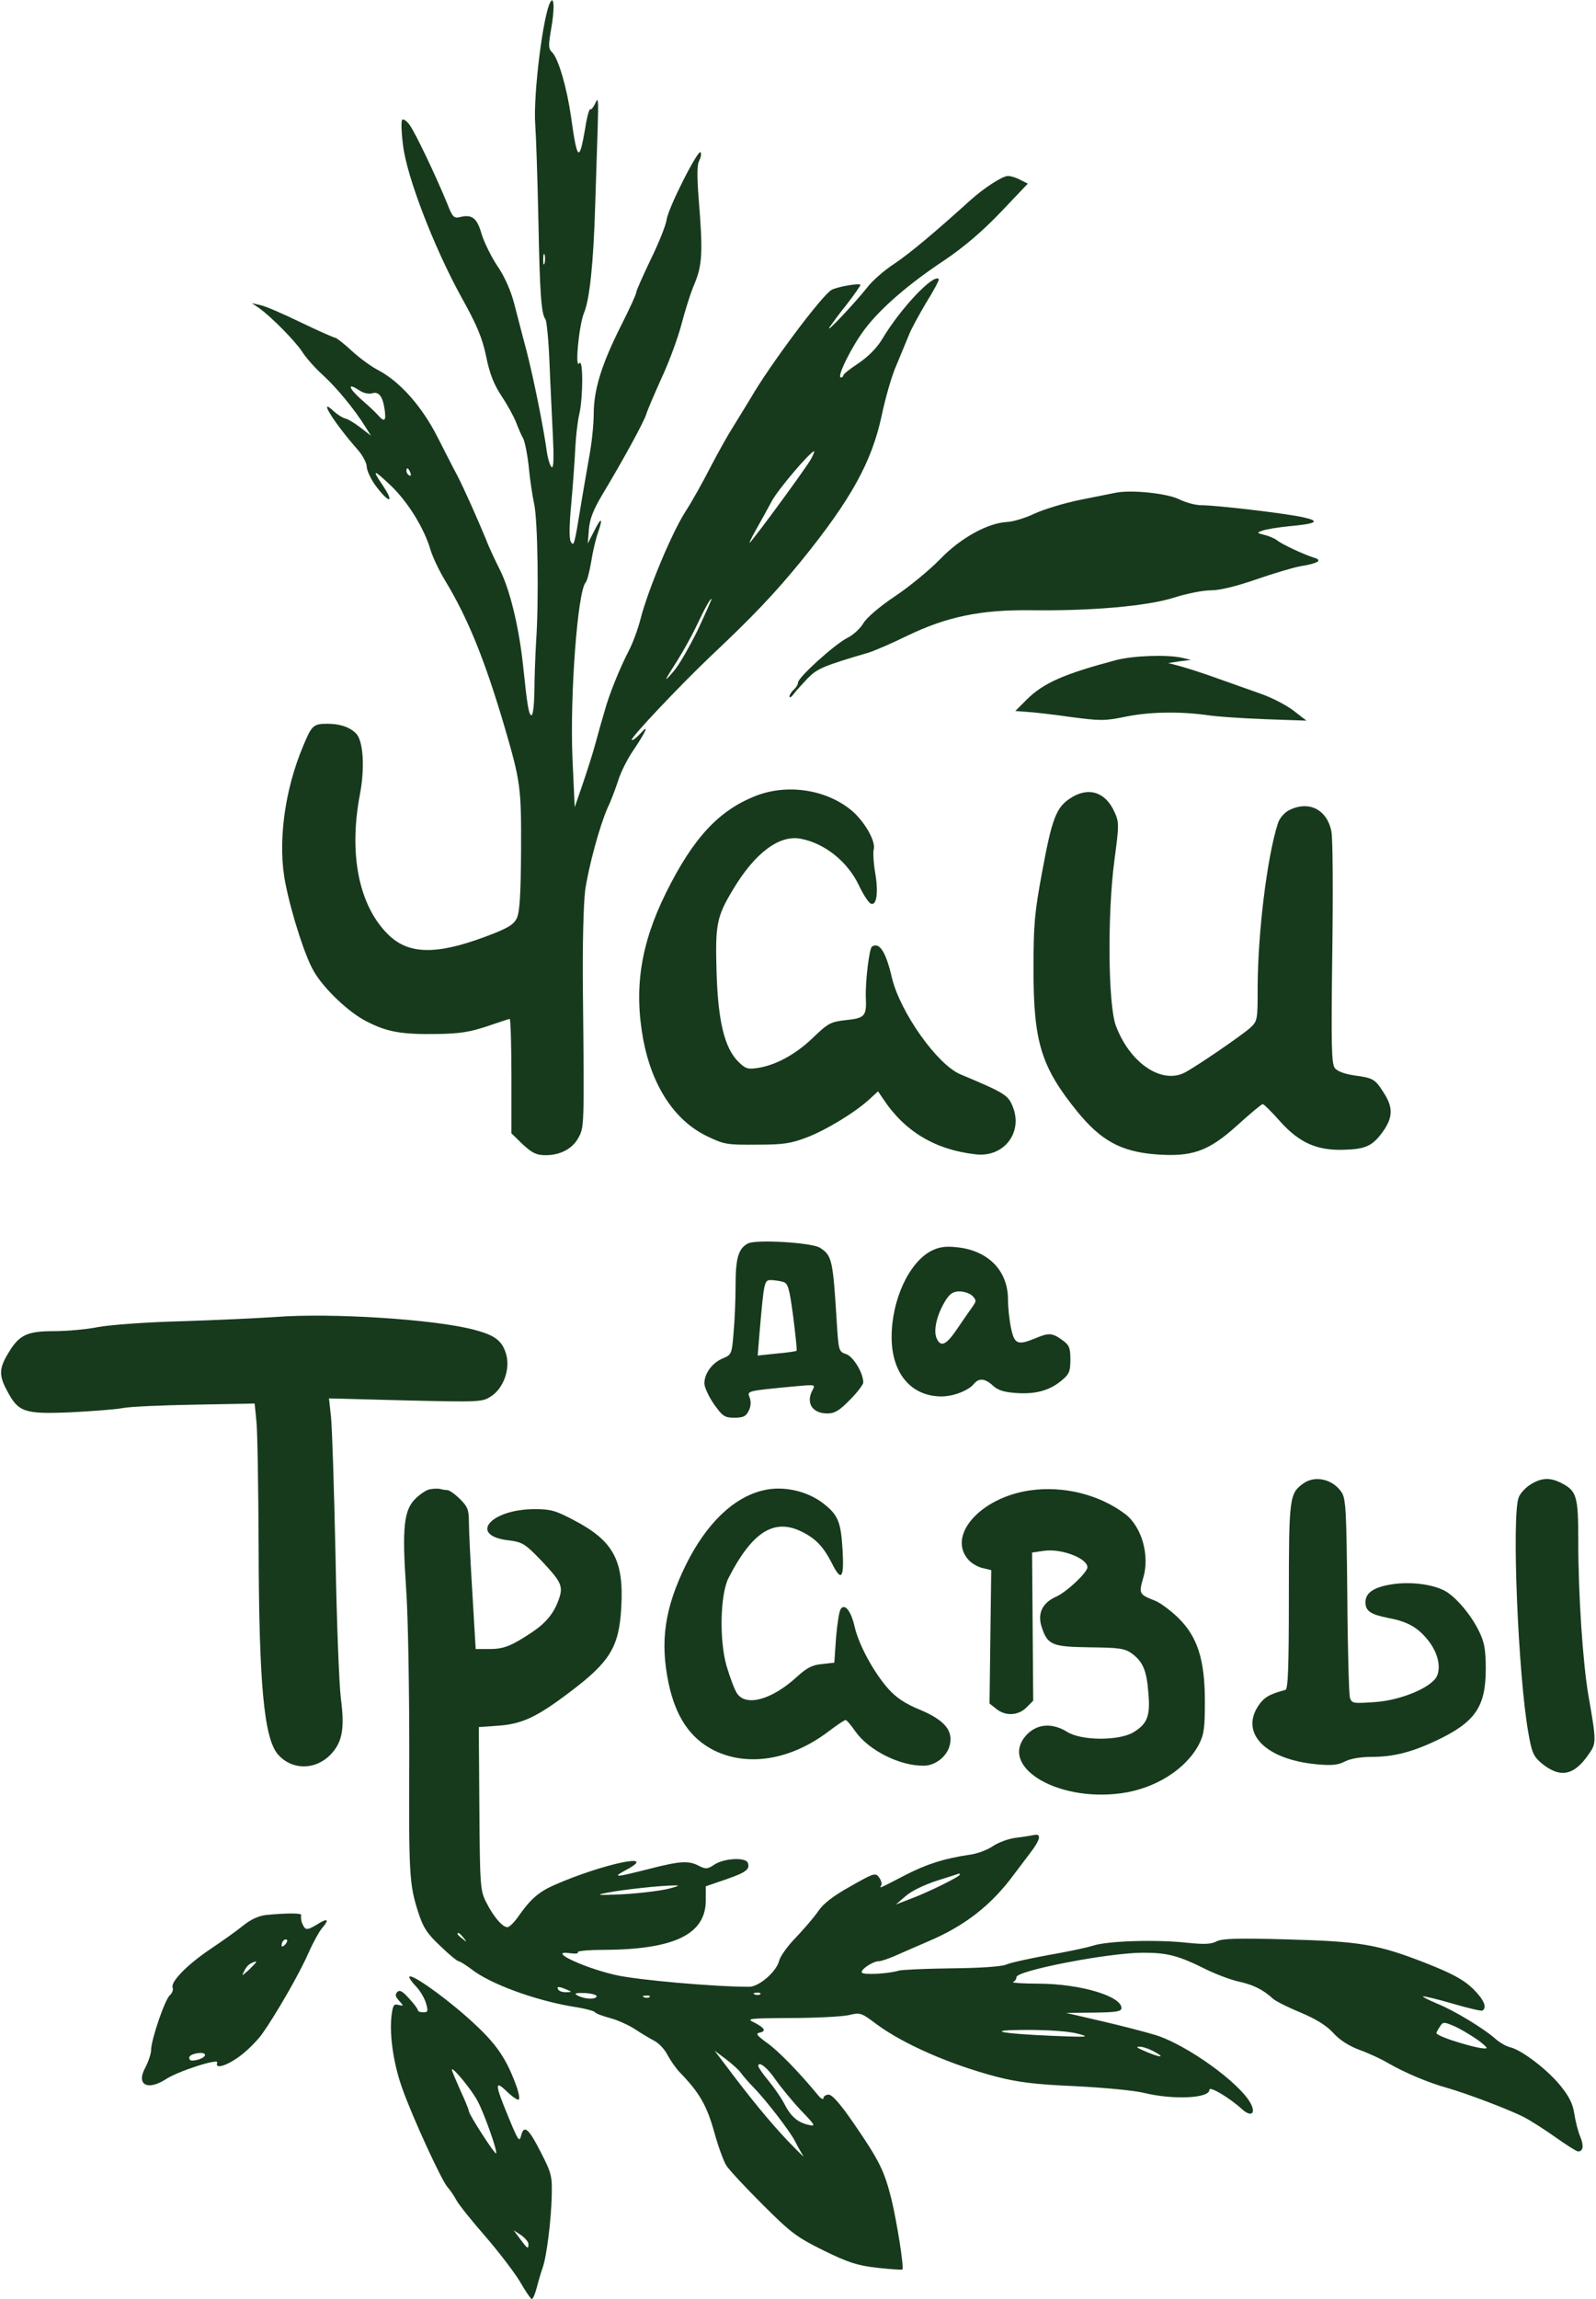
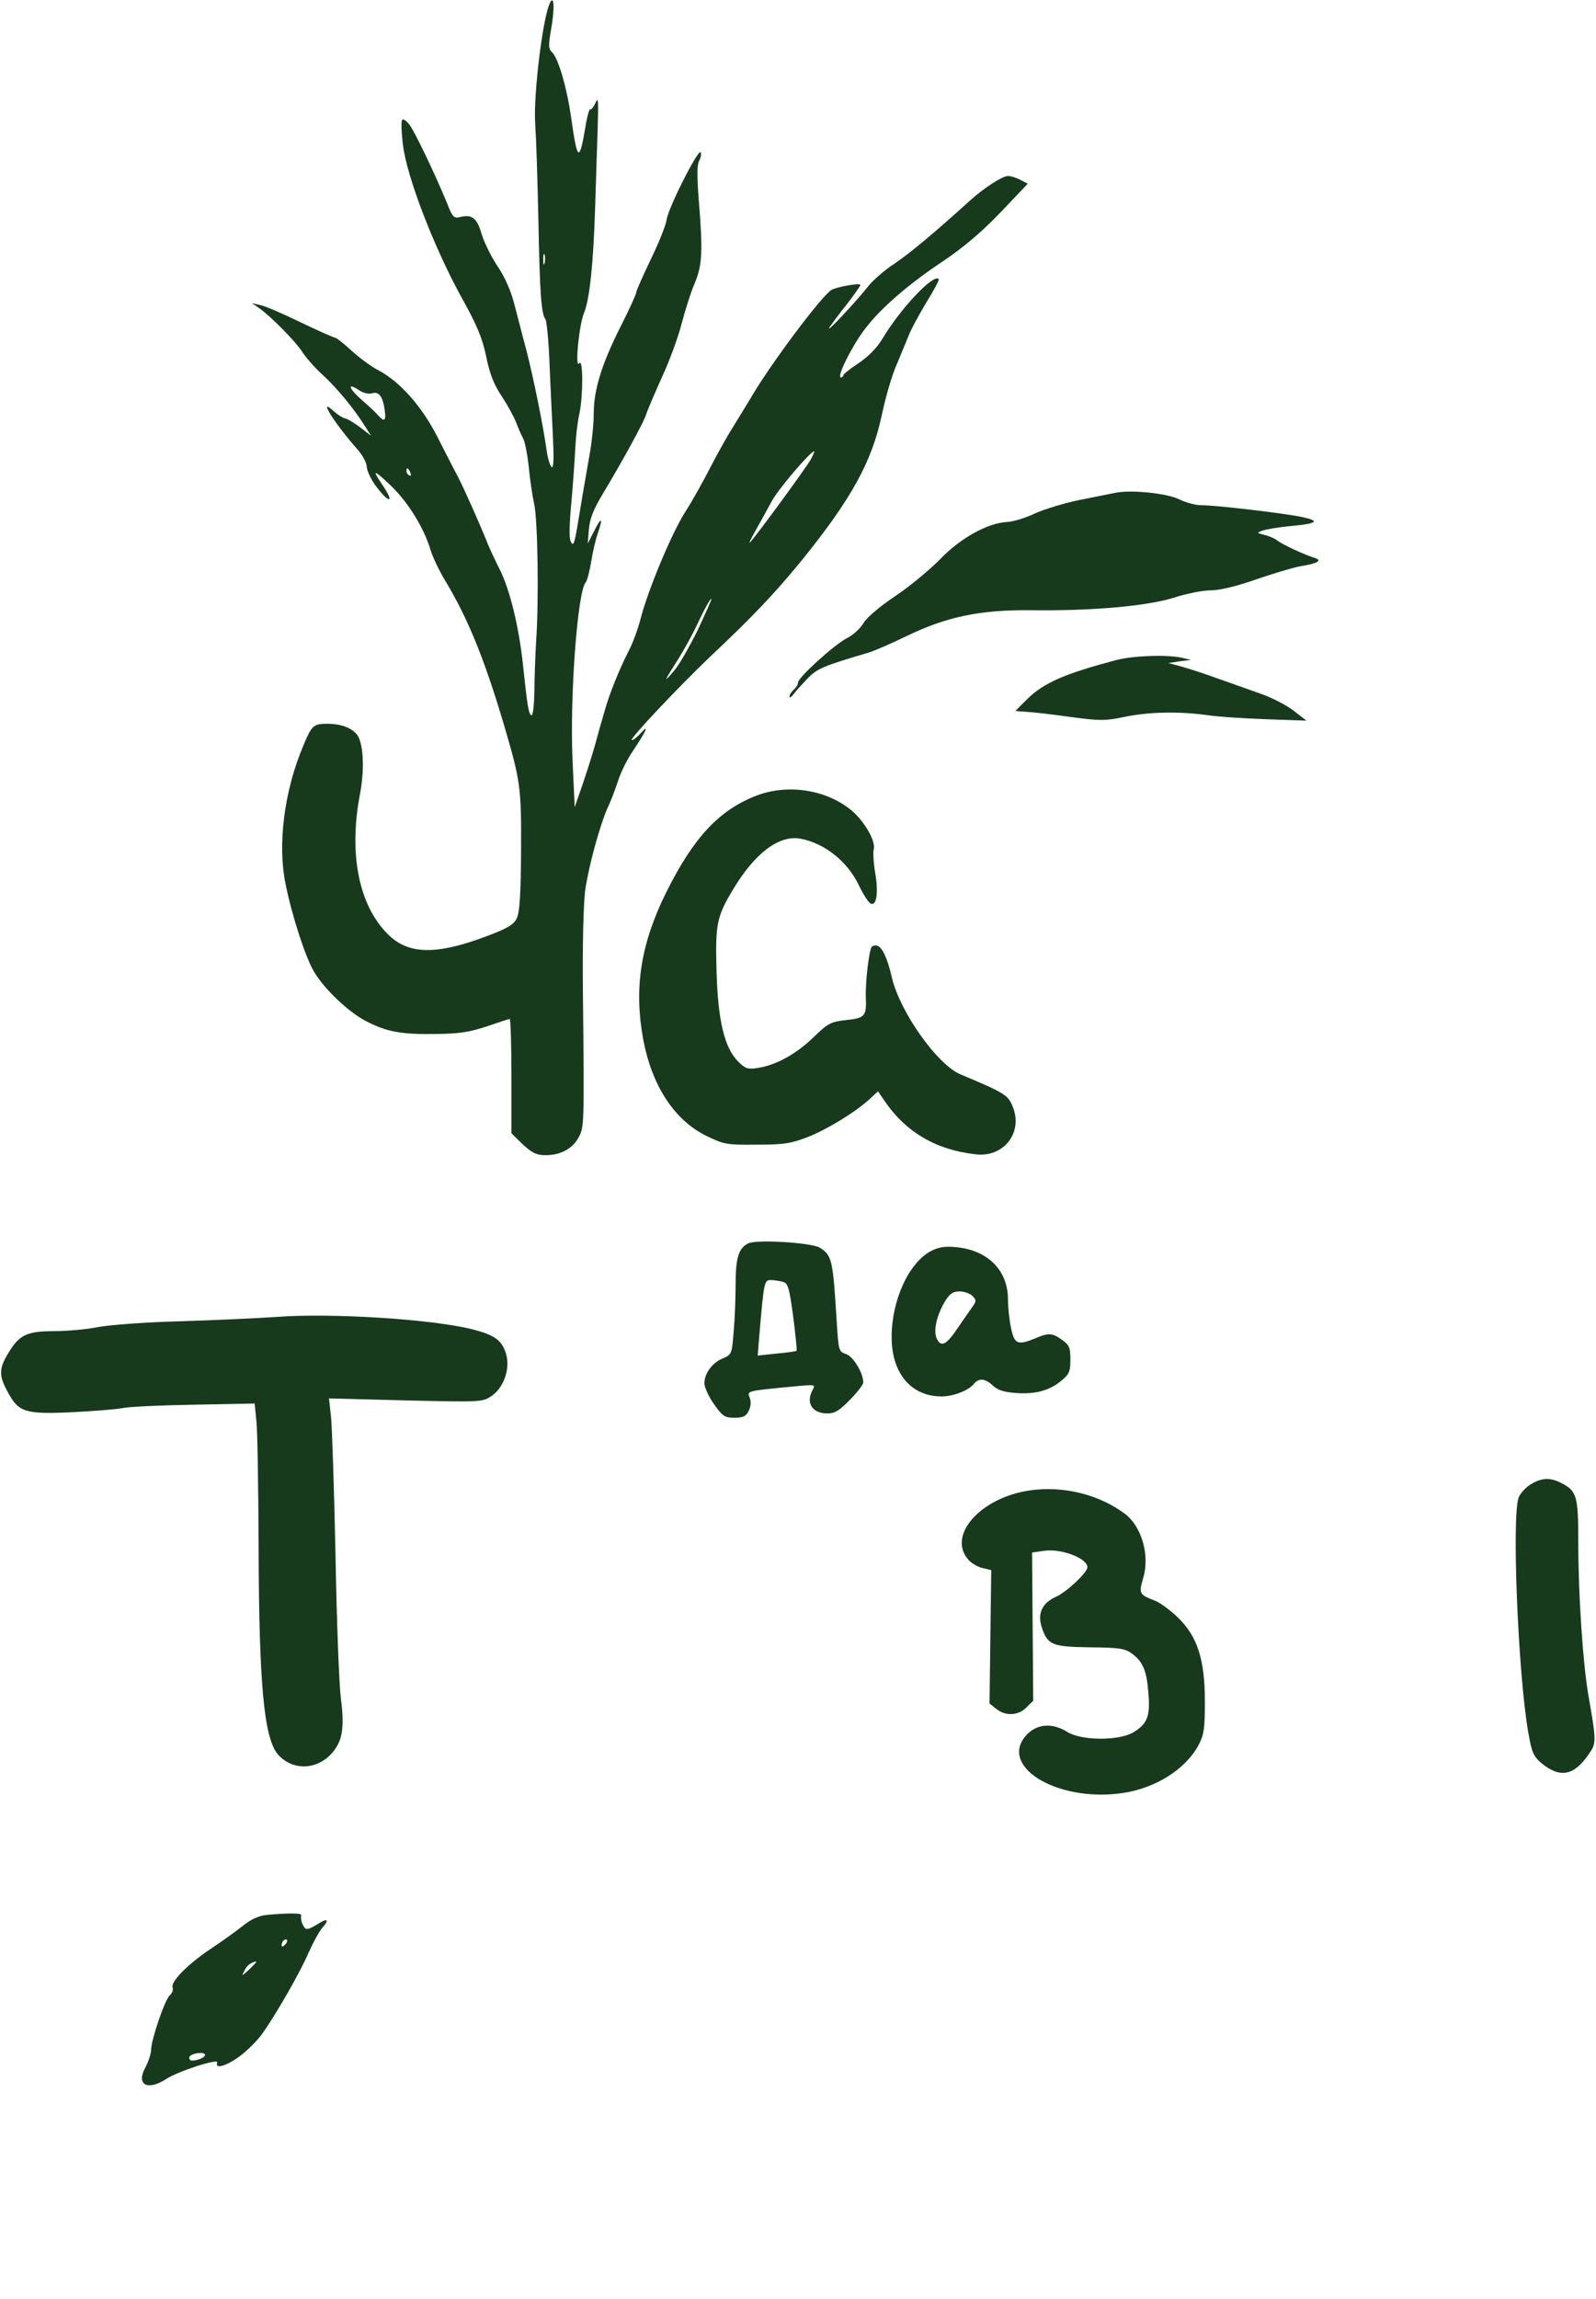
<svg xmlns="http://www.w3.org/2000/svg" width="750" height="1080" viewBox="0 0 750 1080" fill="none">
  <path d="M258.733 0.8C255.266 6.267 250.466 44.933 251.533 58.667C251.933 64.133 252.6 84.267 253 103.333C253.666 137.867 254.333 147.467 256.333 150C256.866 150.667 257.8 159.733 258.2 170C258.6 180.267 259.4 195.733 259.8 204.533C260.333 214.933 260.2 220 259.266 219.467C258.6 219.067 257.533 215.867 257 212.4C255.266 199.867 250.733 177.733 247.4 164.667C245.4 157.333 242.866 147.2 241.533 142.267C240.066 136.667 237.133 129.867 233.8 125.067C230.866 120.667 227.533 113.867 226.333 110C224.2 102.4 221.8 100.533 216.066 102C213.4 102.667 212.6 102 210.2 95.733C204.733 82.4 195 62 192.466 58.667C191.133 56.8 189.533 55.733 189 56.267C188.466 56.8 188.6 62.133 189.4 68.267C191.133 82.933 203.8 115.867 216.6 139.2C224.2 152.8 226.6 158.667 228.466 167.467C230.066 175.6 232.2 180.8 235.666 186C238.333 190 241.4 195.6 242.466 198.267C243.533 201.067 245 204.533 245.8 205.867C246.6 207.2 247.8 213.2 248.466 219.2C249 225.2 250.2 232.933 251 236.667C252.733 244.267 253.266 282.267 251.933 301.333C251.533 308.267 251.133 318.933 251.133 324.933C251 331.067 250.466 336 249.8 336C248.466 336 247.8 331.6 245.8 312.667C243.933 294.8 239.666 277.333 235.133 268.133C232.866 263.6 229.8 257.2 228.466 253.6C224.733 244.533 218.066 229.467 214.866 223.333C213.266 220.4 209.133 212.267 205.533 205.2C198.2 190.8 187.933 179.333 177.933 174C174.466 172.267 168.733 168 165.133 164.667C161.533 161.333 158.066 158.667 157.533 158.667C157 158.667 149.666 155.467 141.4 151.467C133.133 147.467 124.6 143.733 122.333 143.333L118.333 142.4L121.666 144.667C127.533 148.8 139 160.533 142.066 165.333C143.666 167.867 147.933 172.8 151.8 176.267C158.333 182.267 166.6 192.267 171.8 200.667L174.333 204.667L169.133 200.667C166.333 198.533 163.133 196.667 162.066 196.533C161 196.267 158.6 194.8 156.866 193.2C149 185.867 157 198.667 167.933 211.067C170.333 213.733 172.333 217.467 172.333 219.2C172.333 220.8 174.066 224.667 176.2 227.733C182.866 236.8 185.8 236.8 179.666 227.733C174.6 220.267 175.533 220.4 183.666 228.133C191.666 235.733 199.4 248.267 202.333 258.4C203.4 261.867 206.466 268.267 209.133 272.667C219.8 290.267 227.666 309.6 236.866 340.667C244.6 367.067 245 369.6 244.866 399.467C244.733 420.4 244.2 428.533 242.866 431.333C241.4 434.4 238.6 436.133 227.8 440.133C204.866 448.667 191.8 448.4 182.333 438.933C168.6 425.333 163.8 401.2 169.133 373.2C171.533 360.667 170.733 347.867 167.266 344.533C164.466 341.6 159.666 340 153.933 340C147.266 340 146.466 340.8 142.6 350.133C133.533 371.467 130.333 396.667 134.2 415.333C137.133 430 143.533 449.733 147.533 456.4C152.333 464.667 164.066 475.733 172.333 479.867C181.933 484.8 188.733 486 205.266 485.733C216.066 485.6 220.866 484.8 228.866 482.133C234.333 480.267 239.133 478.667 239.533 478.667C239.933 478.667 240.333 490.8 240.333 505.6V532.4L245.666 537.6C250.2 541.733 252.066 542.667 256.466 542.667C263.4 542.667 269.133 539.6 271.933 534.267C274.466 529.467 274.6 529.467 273.933 466.667C273.666 443.733 274.2 424.533 275 418.133C276.733 406.533 281.8 388 285.533 379.467C287 376.533 289.133 370.8 290.466 366.8C291.666 362.8 294.866 356.533 297.4 352.8C303.8 343.333 305.266 339.733 301 344.533C299.133 346.533 297.266 348 296.866 347.6C296.066 346.8 319.4 322.133 333.533 308.667C353.933 289.467 364.066 278.8 377 262.933C400.066 234.4 409.666 216.933 414.333 195.2C416.066 186.933 419.133 176.133 421.4 171.2C423.533 166.133 426.066 159.867 427.133 157.333C428.066 154.8 431.8 148 435.266 142.133C438.866 136.4 441.533 131.333 441.133 131.067C438.6 128.533 423 145.067 414.466 159.467C411.933 163.6 407.933 167.6 403.4 170.667C399.533 173.2 396.333 175.733 396.333 176.267C396.333 176.8 395.8 177.333 395.133 177.333C393 177.333 400.333 162.533 406.466 154.533C413.933 144.667 427.266 133.2 443.8 122.267C452.866 116.133 461.4 108.933 470.2 99.733L483 86.267L479.533 84.533C477.666 83.467 475 82.667 473.666 82.667C471.133 82.667 462.6 88.133 456.066 94C439.133 109.333 427.8 118.8 420.333 123.867C415.533 126.933 409.666 132.133 407.4 135.2C401.666 142.4 387.533 157.467 389.8 153.733C390.866 152.267 394.466 147.2 398.066 142.8C401.533 138.267 404.333 134.267 404.333 133.867C404.333 132.8 393.666 134.667 390.866 136.133C386.466 138.4 361.666 171.6 352.733 187.067C350.6 190.533 347 196.533 344.733 200.133C342.333 203.867 337.533 212.4 334.066 219.067C330.6 225.867 325.266 235.467 322.066 240.4C315.8 250.133 304.6 276.8 301 290.8C299.8 295.467 297.4 302 295.666 305.333C291.133 314.133 286.2 326.267 283.933 334.667C282.733 338.667 280.866 345.333 279.8 349.333C278.733 353.333 276.066 361.733 273.933 368L270.066 379.2L269 356C267.8 326.4 271.4 278.4 275.133 273.733C275.933 272.933 277 268.533 277.8 264C278.466 259.467 279.933 253.333 281 250.267C283.533 242.933 282.6 242.667 279.133 249.6L276.2 255.333L276.733 248.667C277.133 243.733 278.866 239.333 283.266 232C293.266 215.333 302.6 198.133 303.666 194.667C304.2 192.8 307.533 185.067 311 177.333C314.6 169.6 318.733 158.267 320.333 152C321.933 145.867 324.6 137.333 326.466 133.067C330.066 124.4 330.333 118 328.333 93.467C327.533 83.333 327.533 77.467 328.466 75.733C329.266 74.267 329.666 72.533 329.266 71.6C328.466 69.2 314.066 97.467 313.266 103.2C312.866 106 309.4 114.533 305.666 122.133C302.066 129.733 299 136.533 299 137.333C299 138.133 295.8 145.2 291.8 153.067C282.733 171.067 279 183.067 279 194.533C279 199.333 278.066 208.4 276.866 214.667C275.8 220.933 273.933 231.333 272.866 238C269.933 256 269.666 257.067 268.2 254.4C267.4 253.067 267.533 246.267 268.466 236.4C269.266 227.733 270.066 216.133 270.333 210.667C270.6 205.2 271.4 198 272.2 194.667C274.066 186.4 274.066 168 272.2 170.667C270.066 173.733 272.066 152.667 274.466 146.933C277.133 140.533 278.866 123.333 279.666 97.333C280.066 85.2 280.6 68.4 280.866 60C281.266 47.067 281.133 45.2 279.8 48.4C278.866 50.4 277.8 51.733 277.4 51.333C277 50.8 275.8 54.933 275 60.267C272.2 76.533 271.266 75.733 268.333 54.8C266.466 41.6 262.466 27.6 259.533 24.667C257.666 22.933 257.666 21.467 259 13.6C260.6 4.667 260.466 -2 258.733 0.8ZM255.933 123.6C255.533 124.933 255.266 124.133 255.266 122C255.266 119.733 255.533 118.8 255.933 119.6C256.2 120.533 256.2 122.4 255.933 123.6ZM169 183.467C170.733 184.667 173.4 185.2 174.733 184.8C177.933 183.733 179.8 186 180.733 192.267C181.533 197.867 180.733 198.533 177.533 194.933C176.466 193.733 173.8 191.2 171.666 189.333C163.933 182.8 162.333 179.067 169 183.467ZM381.133 215.6C379.4 218.933 357 249.6 352.6 254.667C351.666 255.733 352.733 253.333 355 249.333C357.266 245.333 360.733 239.067 362.733 235.333C365.666 229.867 380.866 212 382.6 212C382.866 212 382.2 213.6 381.133 215.6ZM192.866 222.133C193.266 223.2 193.133 223.733 192.333 223.333C191.533 222.933 191 222 191 221.2C191 219.333 191.933 219.733 192.866 222.133ZM327.933 295.867C324.066 303.733 319 312.667 316.466 315.467C311.533 321.2 311.933 320.267 318.733 309.6C321.133 305.733 324.866 299.067 326.866 294.933C331.4 285.333 333.666 281.333 334.333 281.333C334.6 281.333 331.666 287.867 327.933 295.867Z" fill="#173A1C" />
  <path d="M524.333 231.467C522.467 231.867 515 233.333 507.667 234.8C500.333 236.267 490.733 239.2 486.333 241.2C481.933 243.333 476.067 245.067 473.4 245.2C464.333 245.6 451.4 252.667 441.8 262.667C437 267.6 427.533 275.467 420.733 280C413.4 284.933 407.4 290 405.8 292.667C404.333 295.2 400.867 298.4 398.067 299.733C391.933 302.933 375 318.267 375 320.667C375 321.6 374.067 323.067 373 324C371.933 324.933 371 326.4 371 327.2C371 328 371.933 327.467 373 326C374.067 324.533 377.133 321.2 379.667 318.533C384.2 314 387 312.8 408.333 306.533C410.867 305.733 419 302.267 426.333 298.667C444.867 289.733 460.733 286.4 484.333 286.667C513.267 287.067 539.267 284.667 551.533 280.8C557.267 278.933 565.133 277.333 568.867 277.333C573.267 277.333 580.867 275.467 590.467 272.133C598.6 269.333 607.933 266.533 611.133 266C619.4 264.667 621.667 263.2 617.533 262C612.733 260.533 602.6 255.733 600.333 254C599.267 253.067 596.6 251.867 594.333 251.333C590.6 250.4 590.467 250.267 593.133 249.333C594.733 248.667 600.467 247.733 605.8 247.2C619 246 620.733 244.8 612.067 242.933C604.2 241.2 571.667 237.333 564.467 237.333C561.933 237.333 557.267 236.133 554.067 234.533C548.333 231.733 531.667 230 524.333 231.467Z" fill="#173A1C" />
  <path d="M524.333 310.133C500.199 316.533 490.466 320.8 482.733 328.4L477.133 334L482.333 334.4C485.266 334.533 494.599 335.6 502.999 336.8C516.866 338.667 519.266 338.667 528.333 336.8C539.666 334.4 553.666 334.133 566.733 335.867C571.666 336.667 584.199 337.467 594.733 337.867L613.933 338.533L608.066 334C604.866 331.467 597.799 327.733 592.333 325.867C586.866 323.867 577.533 320.667 571.666 318.533C565.799 316.4 558.333 314 554.999 313.067L548.999 311.467L554.333 310.667L559.666 310L555.133 308.933C548.066 307.467 532.333 308 524.333 310.133Z" fill="#173A1C" />
  <path d="M355.534 373.733C337.934 380.533 325.934 393.333 313.001 419.333C301.001 443.6 297.801 464.4 302.334 488.667C306.468 510.267 317.001 526.267 331.934 533.6C340.201 537.6 341.401 537.867 355.534 537.733C368.201 537.733 371.668 537.2 379.268 534.267C388.334 530.8 401.934 522.533 408.868 516.133L412.601 512.667L414.868 516C425.001 531.467 439.401 540.133 458.468 542.267C471.801 543.867 481.001 531.867 475.801 519.6C473.668 514.4 471.934 513.333 451.268 504.667C440.334 500 423.001 475.467 419.134 459.333C416.334 447.2 413.268 442.4 409.801 444.667C408.468 445.333 406.601 461.333 406.868 468.533C407.268 477.333 406.468 478.267 397.668 479.2C390.334 480 389.134 480.667 382.068 487.467C373.934 495.333 364.334 500.533 355.801 501.733C351.401 502.4 350.201 502 347.001 498.8C340.468 492.4 337.401 479.6 336.734 456.667C336.068 434.4 336.734 430.667 344.468 417.867C354.734 400.667 366.201 392.133 376.201 394C387.534 396.133 398.201 404.667 403.534 415.733C405.668 420.267 408.201 424.133 409.268 424.533C411.934 425.6 412.868 419.333 411.268 410C410.468 405.333 410.201 400.267 410.601 398.933C411.534 395.2 406.601 386.533 400.868 381.333C389.134 371.067 370.601 368 355.534 373.733Z" fill="#173A1C" />
-   <path d="M502.866 375.067C496.333 379.333 494.333 384.667 489.799 409.2C486.199 428.533 485.666 433.867 485.666 455.467C485.666 489.6 489.266 501.2 506.199 522.133C517.399 535.867 526.733 540.933 542.866 542.267C560.199 543.6 567.799 540.933 581.399 528.667C587.399 523.2 592.866 518.667 593.399 518.667C593.933 518.667 597.666 522.4 601.799 527.067C610.599 536.8 618.866 540.533 631.399 540.133C641.666 539.867 644.866 538.4 649.666 531.867C654.599 525.067 654.733 520.267 650.333 513.467C646.199 506.933 645.399 506.4 636.466 505.2C631.799 504.533 628.333 503.2 627.266 501.733C625.666 499.733 625.533 490.667 626.066 448C626.466 419.733 626.333 394 625.666 390.667C623.666 380.267 614.999 375.867 605.666 380.667C603.399 381.867 601.266 384.4 600.466 386.933C595.399 402.8 591.133 438 590.999 463.467C590.999 479.2 590.999 479.6 587.399 482.933C583.533 486.4 561.933 501.2 556.733 503.867C545.799 509.467 530.866 499.333 524.333 481.733C520.733 471.867 520.333 429.733 523.666 404.267C525.933 387.333 525.933 386.267 523.666 381.333C519.399 371.867 511.266 369.467 502.866 375.067Z" fill="#173A1C" />
  <path d="M351.533 584.133C347 586.4 345.667 591.067 345.667 603.867C345.667 610.267 345.267 620.267 344.733 626C343.933 636 343.8 636.4 339.667 638.133C334.733 640.133 331 645.2 331 649.867C331 651.6 333 656 335.4 659.467C339.533 665.333 340.467 666 345.133 666C349.267 666 350.6 665.333 351.8 662.8C352.867 660.8 353 658.533 352.333 656.667C351 653.333 350.333 653.467 374.2 651.2C383.133 650.4 383.267 650.4 381.8 653.067C378.6 659.067 381.667 664 388.867 664C392.2 664 394.467 662.667 399.4 657.6C402.867 654.133 405.667 650.4 405.667 649.467C405.667 644.933 401 637.333 397.667 636.133C394.067 634.933 394.067 634.667 393.133 619.867C391.4 591.467 390.867 589.733 385.267 586.133C381.4 583.733 355.4 582.133 351.533 584.133ZM367.8 602.133C370.333 602.8 370.867 604.667 372.733 618.4C373.8 626.933 374.6 634.267 374.333 634.533C374.067 634.8 369.8 635.467 364.867 635.867L356.067 636.8L356.867 626.8C359 602.133 359.133 601.333 362.2 601.333C363.667 601.333 366.333 601.733 367.8 602.133Z" fill="#173A1C" />
  <path d="M437.667 587.6C427.133 593.067 419 610.667 419 628.133C419 645.2 428.2 656 442.467 656C447.933 656 454.867 653.333 457.533 650.267C459.933 647.2 462.867 647.467 466.6 650.933C468.867 653.067 471.8 654 477.533 654.4C486.6 655.067 493.4 653.2 499 648.4C502.467 645.6 503 644.133 503 638.667C503 633.067 502.467 631.867 499.133 629.467C494.467 626.133 492.867 626 486.6 628.667C478.2 632.133 476.733 631.467 475.133 624C474.333 620.267 473.667 614.133 473.667 610.4C473.667 596.8 464.2 587.2 449.133 585.867C444.2 585.333 441.133 585.867 437.667 587.6ZM457 608.8C458.867 610.8 458.867 611.2 457 613.867C455.933 615.333 452.867 619.733 450.333 623.467C444.867 631.733 442.2 633.2 440.2 628.8C438.467 625.2 440.2 617.6 444.333 610.933C446.333 607.733 447.933 606.667 450.867 606.667C453 606.667 455.8 607.6 457 608.8Z" fill="#173A1C" />
  <path d="M129.667 618.667C121.933 619.2 102.2 620.133 85.667 620.667C69.133 621.067 51.267 622.4 45.8 623.467C40.467 624.533 31.267 625.333 25.4 625.333C12.733 625.333 9 627.067 3.933 635.6C-0.467 642.8 -0.6 646.133 3.4 653.467C8.6 663.333 11.4 664.4 33 663.467C43.267 662.933 54.333 662.133 57.667 661.467C61 660.8 76.2 660.133 91.667 659.867L119.667 659.333L120.467 667.333C121 671.733 121.4 698.133 121.533 726C121.667 791.2 124.067 816.267 130.467 824C137.133 831.867 148.867 831.733 156.067 823.467C161 817.867 161.933 811.467 160.2 798C159.4 792.133 158.2 761.867 157.667 730.667C157 699.467 156.067 670.133 155.533 665.467L154.6 656.933L190.467 657.867C224.6 658.667 226.6 658.667 230.467 656.133C236.6 652.4 239.933 643.067 237.8 636C235.933 629.733 232.467 627.2 222.733 624.667C204.2 619.733 155.533 616.667 129.667 618.667Z" fill="#173A1C" />
-   <path d="M612.6 696.8C605.933 701.467 605.666 703.333 605.666 750C605.666 783.6 605.266 793.467 604.066 793.867C596.466 795.867 594.066 797.333 591.4 801.2C582.6 814.267 594.733 826.533 618.6 828.8C625.8 829.467 628.733 829.2 632.066 827.467C634.6 826.133 639.533 825.333 644.6 825.333C654.866 825.333 663.666 823.067 675.4 817.467C693.266 808.933 698.2 801.733 698.2 784C698.2 774.933 697.533 771.467 695.133 766.533C691.4 758.667 683.933 749.867 678.733 747.2C672.733 744.133 662.6 742.933 654.066 744.267C645.533 745.6 641.666 748.267 641.666 752.667C641.666 756.8 644.066 758.4 652.066 760C661.266 761.733 665.933 764.267 670.866 770.267C675.533 776 677.266 782.8 675.266 787.333C672.866 792.667 658.333 798.8 645.933 799.6C635.933 800.267 635.266 800.267 634.333 797.467C633.933 795.867 633.266 774.267 633.133 749.467C632.733 710.267 632.466 704 630.466 701.067C626.466 694.933 618.066 692.933 612.6 696.8Z" fill="#173A1C" />
  <path d="M719.267 697.333C716.867 698.8 714.333 701.6 713.667 703.467C710.333 712 713.4 786.933 718.2 814C719.8 823.2 720.6 825.067 724.333 828.267C733.133 835.467 739.667 834.267 746.733 823.867C750.2 818.933 750.2 818 746.467 796.667C743.8 781.2 741.667 749.067 741.667 724.133C741.667 702.8 741 700.4 733.667 696.667C728.467 694 724.467 694.133 719.267 697.333Z" fill="#173A1C" />
-   <path d="M202.066 699.6C200.333 699.867 197.266 702 195.133 704.133C189.8 709.467 188.866 717.467 190.866 746.533C191.8 759.467 192.333 794.267 192.333 824C192.066 881.2 192.333 885.2 196.6 898.533C198.866 905.467 200.733 908.4 206.866 914.133C211 918.133 214.866 921.333 215.533 921.333C216.066 921.333 218.866 923.067 221.533 925.067C230.333 932 251.533 939.733 269.266 942.667C274.6 943.467 279.267 944.667 279.667 945.333C279.933 945.867 283.133 947.067 286.6 948C290.2 948.933 295.4 951.333 298.333 953.2C301.267 955.2 305.4 957.6 307.4 958.667C309.533 959.733 312.333 962.667 313.667 965.333C315 967.867 317.533 971.467 319.267 973.333C328.6 982.933 332.066 988.933 335.533 1001.2C337.4 1008.13 340.066 1015.33 341.266 1017.2C342.466 1019.2 350.066 1027.33 358.2 1035.47C371.666 1048.93 374.333 1050.93 387 1057.2C398.733 1062.93 402.866 1064.27 412.2 1065.33C418.466 1066 423.666 1066.4 424.066 1066.13C424.866 1065.2 421.533 1044 418.866 1032.93C415.533 1019.73 413.266 1015.07 401.266 997.6C395.133 988.667 391.133 984 389.4 984C388.066 984 387 984.8 387 985.6C386.866 986.533 385.666 985.867 384.2 984C375.4 973.333 365.533 963.2 360.333 959.6C355.933 956.4 355 955.333 356.733 954.933C360.2 954.267 359.533 952.8 354.733 950.267C350.466 948.267 351.133 948.133 371.666 948C383.4 948 395.533 947.333 398.733 946.667C404.2 945.333 404.733 945.467 411.933 950.933C424.6 960.267 446.467 969.867 468.333 975.6C478.2 978.133 486.2 979.2 505 980C518.2 980.667 532.867 982 537.667 983.2C551.533 986.533 568.333 985.733 568.333 981.733C568.333 979.867 577.667 985.333 583.933 991.067C587.933 994.533 590.2 992.933 587.8 988.267C582.733 978.533 557.667 960.533 543 956C538.2 954.533 526.867 951.6 517.667 949.467L501 945.6L514.067 945.467C524.467 945.333 527 944.933 527 943.333C527 937.733 507.8 932 488.467 931.867C480.733 931.867 475.133 931.467 476.067 931.067C476.867 930.8 477.667 929.733 477.667 928.8C477.667 925.733 520.867 917.333 537.133 917.333C548.733 917.333 553.8 918.667 567.133 925.333C571.8 927.6 578.6 930.133 582.333 930.933C588.867 932.4 593.4 934.533 598.2 938.933C599.533 940.133 605.4 943.067 611.267 945.467C618.467 948.533 623.267 951.467 626.467 954.933C629.4 958.267 633.8 961.067 638.733 962.933C642.867 964.4 649 967.2 652.333 969.2C660.2 973.733 671.267 978.4 679.933 980.8C688.867 983.333 709.133 990.933 716.333 994.667C719.4 996.267 726.067 1000.53 731.133 1004.13C736.2 1007.73 740.867 1010.67 741.533 1010.67C744.067 1010.67 744.333 1008 742.6 1003.73C741.533 1001.33 740.333 996.4 739.8 992.933C739.133 988.267 737.267 984.667 733.133 979.6C727 972.133 715.133 963.067 709.667 961.733C707.8 961.333 704.867 959.6 703 958C697.533 953.067 683.267 944.4 675.533 941.333C671.533 939.6 668.467 938.133 668.733 937.867C669 937.6 675.133 939.067 682.467 941.2C689.667 943.333 696.067 944.8 696.6 944.533C699 943.067 697.267 939.2 691.933 934C687.533 929.867 682.333 927.067 670.2 922.267C647.4 913.333 639.133 912 604.6 911.067C581.533 910.4 574.2 910.667 571.667 912C569.267 913.333 565.8 913.467 558.067 912.667C543.4 911.067 520.733 911.733 513.667 914C510.333 915.067 500.6 917.067 492.067 918.533C483.533 920.133 474.867 922 472.733 922.933C470.467 923.867 460.6 924.533 447 924.667C434.867 924.8 423.8 925.333 422.333 925.733C417.8 927.2 405.8 927.867 405 926.667C404.2 925.333 410.2 921.333 412.866 921.333C414.066 921.333 417.533 920.133 420.6 918.8C423.8 917.333 430.733 914.4 436.2 912C453.533 904.667 466.067 894.8 476.6 880.4C478.333 878.133 481.667 873.733 484.067 870.533C488.867 864.267 489.533 861.333 486.067 862C484.733 862.267 480.867 862.933 477.4 863.333C473.933 863.733 469 865.6 466.467 867.333C463.933 869.067 459 870.933 455.4 871.333C443.8 873.067 435.667 875.6 425.533 880.8C413.133 887.2 413.133 887.333 414.066 885.733C414.6 884.933 414.066 883.333 413.133 882C411.4 879.6 410.733 879.867 399.666 886.133C391.533 890.667 386.866 894.267 384.466 897.867C382.6 900.667 377.8 906.133 374.066 910.133C370.2 914 366.733 918.933 366.2 920.933C365 926.133 356.733 933.333 352.066 933.333C335.666 933.333 299.133 930.133 289 927.733C273.4 924.133 256.466 915.867 268.2 917.6C270.466 917.867 271.933 917.733 271.533 917.067C271.133 916.533 276.467 916 283.267 916C316.733 915.867 331.666 908.8 331.666 892.667V886.133L341 882.933C350.6 879.6 352.6 878.133 351.4 875.067C350.333 872.4 340.333 872.933 335.8 875.867C332.466 878.133 331.666 878.133 328.466 876.533C323.666 874 319.933 874.133 304.867 878C289.133 882 287.4 882.133 294.067 878.533C310.6 869.733 283 875.6 260.333 885.6C253.133 888.8 249.4 892.133 244.066 899.6C241.933 902.8 239.4 905.333 238.466 905.333C236.066 905.333 231.8 900.267 228.466 893.6C225.666 888.133 225.533 885.867 225.266 849.6L225 811.333L234.333 810.667C245.4 809.867 252.466 806.533 268.066 794.667C286.6 780.667 290.867 773.733 291.933 755.467C293.267 733.067 288.333 723.867 269.666 714.133C261.133 709.6 258.733 708.933 251.133 708.933C230.333 709.067 220.066 721.333 238.866 723.6C245.4 724.4 246.6 725.067 254.2 732.933C263.666 742.933 264.733 745.067 262.733 750.933C260.466 757.6 256.866 762.133 250.2 766.667C240.333 773.2 236.866 774.667 229.933 774.667H223.533L221.933 747.6C221 732.8 220.333 717.867 220.333 714.533C220.333 709.333 219.666 707.6 216.066 704.133C213.8 701.867 211.133 700 210.2 700C209.266 700 207.8 699.733 206.733 699.467C205.8 699.2 203.666 699.333 202.066 699.6ZM451 880.667C451 881.6 436.2 888.933 427.933 892L421 894.667L425.666 890.667C428.333 888.267 434.6 885.333 440.333 883.467C445.8 881.733 450.467 880.267 450.733 880.133C450.867 880 451 880.267 451 880.667ZM313.933 887.333C309.933 888.267 300.333 889.467 292.6 889.867C280.867 890.4 279.533 890.267 285 889.2C292.2 887.733 310.467 885.733 317 885.733C319.8 885.6 318.733 886.133 313.933 887.333ZM217.8 910.267C219.533 912.4 219.4 912.533 217.4 910.8C216.066 909.867 215 908.8 215 908.533C215 907.467 216.066 908.133 217.8 910.267ZM266.333 934.667C268.866 935.733 268.866 935.867 266.066 935.867C264.466 936 262.733 935.333 262.333 934.667C261.4 933.067 262.6 933.067 266.333 934.667ZM280.333 938C279.533 939.467 274.067 939.067 271 937.2C269.666 936.4 270.866 936.133 275 936.267C278.467 936.533 280.733 937.2 280.333 938ZM357.266 936.8C356.866 937.2 355.666 937.333 354.733 936.933C353.666 936.533 354.066 936.133 355.533 936.133C357 936 357.8 936.4 357.266 936.8ZM305.267 938.133C304.867 938.533 303.667 938.667 302.733 938.267C301.667 937.867 302.067 937.467 303.533 937.467C305 937.333 305.8 937.733 305.267 938.133ZM693.4 957.6C696.6 959.733 698.867 961.867 698.6 962.133C697.267 963.467 675 956.8 675 955.067C675 954.8 675.667 953.467 676.6 952.133C677.933 949.867 678.467 949.733 682.867 951.6C685.533 952.667 690.2 955.467 693.4 957.6ZM506.333 955.333C512.467 956.933 511.667 957.067 495 956.4C469.4 955.333 461.933 953.6 483 953.6C492.6 953.6 502.467 954.267 506.333 955.333ZM543 964.133C548.067 966.933 544.6 966.533 537.133 963.2C534.067 961.867 533.667 961.467 535.667 961.467C537.133 961.467 540.467 962.667 543 964.133ZM348.333 974C349.4 975.467 351.933 978.4 354.066 980.533C360.066 986.667 371.533 1001.6 373.666 1006C374.733 1008.13 376.466 1011.2 377.4 1012.67C378.466 1014.13 375.4 1011.07 370.466 1006C362.066 997.2 352.2 985.2 340.866 970L335.8 963.333L341.133 967.333C343.933 969.467 347.266 972.4 348.333 974ZM364.6 977.2C367 980.533 372.2 986.933 376.2 991.2C383.4 998.667 383.533 999.067 379.666 998.133C374.6 996.933 371.4 994 368.333 987.867C367 985.333 363.666 980.533 361.133 977.467C358.466 974.267 356.333 971.2 356.333 970.533C356.333 968 360.733 971.333 364.6 977.2Z" fill="#173A1C" />
-   <path d="M358.6 700.133C344.6 703.467 331.933 715.733 322.333 735.067C312.333 755.467 310.066 771.067 314.2 790.8C317.533 806.533 324.333 816.533 335.266 822.133C351.133 830.133 371.533 826.933 389.4 813.333C393.266 810.4 396.866 808 397.4 808C397.933 808.133 399.933 810.4 401.933 813.333C408.2 822.267 423 829.733 434.333 829.467C439.533 829.333 444.733 825.333 446.2 820.267C448.2 813.2 444.066 808.133 432.333 803.2C425.4 800.4 421.133 797.467 417.533 793.467C410.733 785.867 403.666 772.933 401.666 764.4C399.933 756.667 396.866 752.933 395 756C394.333 757.067 393.4 763.067 392.866 769.467L392.066 781.067L386.2 781.733C381.666 782.133 379 783.6 374.466 787.733C362.733 798.533 350.466 801.867 346.333 795.467C345.133 793.733 343 787.867 341.4 782.533C337.933 770.267 338.466 748.933 342.333 741.333C353.533 719.467 363.933 712.933 377.133 719.733C383.533 722.933 387.133 726.933 390.866 734.267C395.4 743.333 396.733 741.6 395.933 727.867C395.133 714.8 393.8 711.6 386.733 706.133C379 700.267 367.8 697.867 358.6 700.133Z" fill="#173A1C" />
  <path d="M484.067 700.133C460.601 703.467 444.734 721.6 455.267 732.933C456.734 734.533 459.801 736.267 461.934 736.667L465.801 737.6L465.401 768.933L465.001 800.267L468.201 802.8C472.467 806.267 478.467 806 482.334 802.133L485.534 798.933L485.267 764.133L485.001 729.333L490.601 728.533C498.601 727.333 511.001 732 511.001 736.267C511.001 738.667 501.401 747.733 496.467 750C489.801 752.933 487.401 757.867 489.534 764.4C492.334 772.8 494.334 773.6 512.201 773.867C526.067 774 528.6 774.4 531.934 776.8C537.134 780.667 538.867 784.8 539.667 795.467C540.6 806.267 539.134 809.867 532.467 813.867C525.534 817.867 508.067 817.733 501.534 813.6C494.601 809.333 487.801 809.733 482.867 814.533C468.334 829.2 496.067 846.667 527.001 842.4C542.734 840.267 557.267 831.2 563.4 819.467C565.8 814.8 566.2 811.867 566.2 799.333C566.2 779.6 562.734 768.8 553.534 759.867C550.067 756.533 545.267 752.933 542.867 752C535.267 749.067 535.134 748.533 537.134 741.6C540.467 730.933 536.6 717.333 528.867 711.333C516.734 702.133 499.801 697.867 484.067 700.133Z" fill="#173A1C" />
  <path d="M125 899.6C121.533 900 117.8 901.733 114.333 904.533C111.4 906.933 104.467 911.867 98.867 915.6C87.8 923.067 80.067 931.067 81.133 933.733C81.534 934.8 80.867 936.4 79.8 937.333C77.534 939.2 71 958.267 71 963.067C71 964.667 69.8 968.4 68.334 971.2C63.8 979.333 69.267 982.4 78.067 976.667C83.8 972.933 102.867 966.8 102.067 968.933C100.867 972.133 106.2 970.667 112.6 966C116.067 963.467 120.733 958.8 123 955.733C129.4 946.8 140.867 926.933 145 917.333C147.133 912.533 149.933 907.467 151.267 905.867C155 901.6 154.067 900.8 148.867 904.133C144.867 906.533 143.8 906.667 142.867 905.2C141.667 903.333 141.267 901.467 141.533 899.6C141.667 898.667 134.867 898.667 125 899.6ZM133.933 913.6C133 914.533 132.333 914.667 132.333 913.867C132.333 913.067 132.733 912 133.267 911.6C133.667 911.067 134.467 910.933 134.867 911.333C135.133 911.733 134.733 912.8 133.933 913.6ZM120.333 921.733C120.333 922 118.733 923.6 116.867 925.467C113.533 928.4 113.4 928.533 114.867 925.733C116.067 923.333 117.4 922.267 120.067 921.467C120.2 921.333 120.333 921.467 120.333 921.733ZM96.334 965.333C96.334 966.533 93 968 90.2 968C89.267 968 88.734 967.2 89 966.267C89.8 964.533 96.334 963.6 96.334 965.333Z" fill="#173A1C" />
-   <path d="M192.333 928.8C192.333 929.333 193.8 931.467 195.666 933.333C197.533 935.333 199.533 938.8 200.2 941.067C201.266 944.8 201.133 945.333 198.866 945.333C197.533 945.333 196.333 944.933 196.333 944.267C196.333 943.733 194.466 941.2 192.2 938.8C189.266 935.467 187.8 934.667 186.733 935.733C185.533 936.933 185.8 938 187.533 939.867C189.8 942.4 189.8 942.4 187.266 941.867C185 941.2 184.6 942 183.933 947.333C183 956.533 185 970 189.133 981.333C194.066 995.2 207.8 1024.93 210.333 1027.47C211.4 1028.67 213.266 1031.33 214.333 1033.33C215.4 1035.47 221.533 1043.07 227.8 1050.27C234.066 1057.47 241.4 1067.07 244.2 1071.6C246.866 1076.27 249.4 1080 249.933 1080C250.466 1080 251.533 1077.47 252.333 1074.27C253.133 1071.2 254.333 1067.2 255 1065.33C256.866 1060.13 259 1043.07 259.266 1031.73C259.533 1022.27 259.133 1020.8 254.2 1011.2C248.466 999.867 246.2 997.867 244.866 1003.33C244.066 1006.53 243.4 1005.47 238.866 994.4C232.466 978.933 232.333 976.8 238.333 982.667C240.866 985.067 243.4 986.8 243.8 986.267C244.333 985.733 243.666 982.533 242.333 979.067C237.266 965.467 232.2 958.8 218.733 946.933C206.2 936 192.333 926.533 192.333 928.8ZM224.6 987.333C227.8 993.467 233.933 1010.93 233.133 1011.6C232.6 1012.27 220.333 993.333 220.333 991.733C220.333 991.2 218.6 986.8 216.333 982C214.2 977.2 212.333 972.8 212.333 972.267C212.466 970.533 221.933 982 224.6 987.333ZM248.333 1054.13C248.333 1056.8 247.933 1056.53 244.466 1051.87L241.4 1047.73L244.866 1050C246.733 1051.33 248.333 1053.2 248.333 1054.13Z" fill="#173A1C" />
</svg>